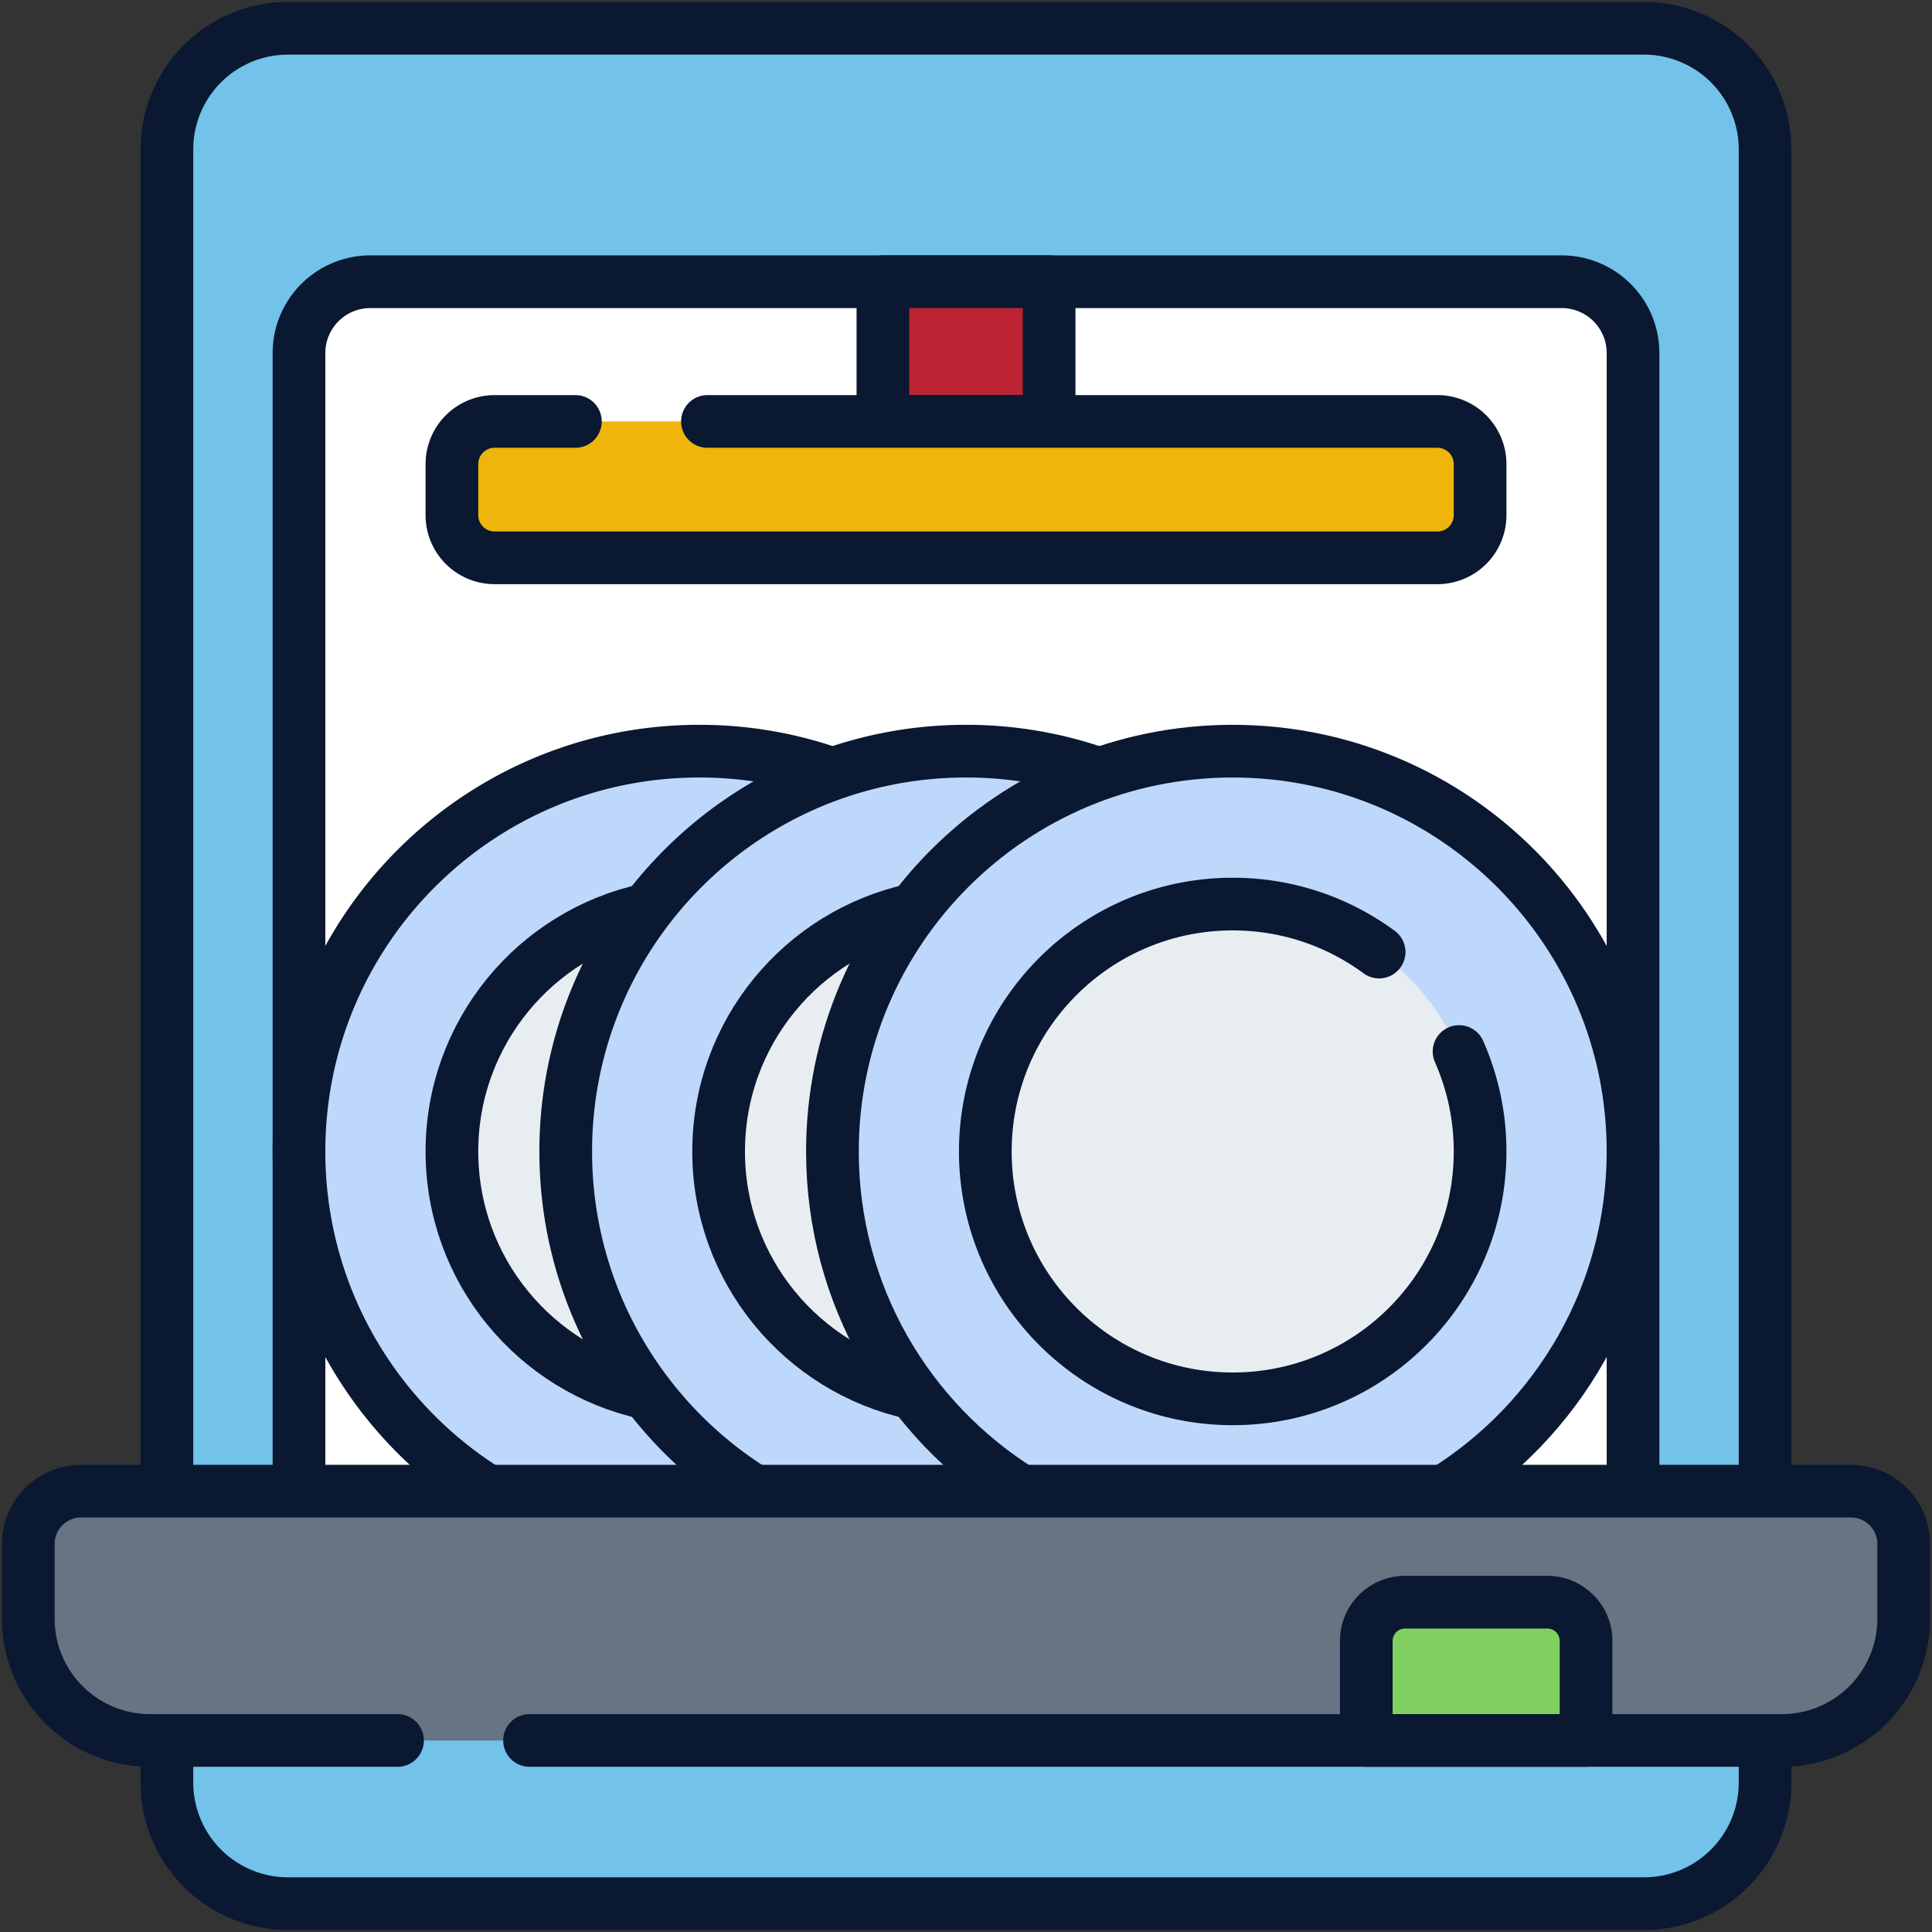
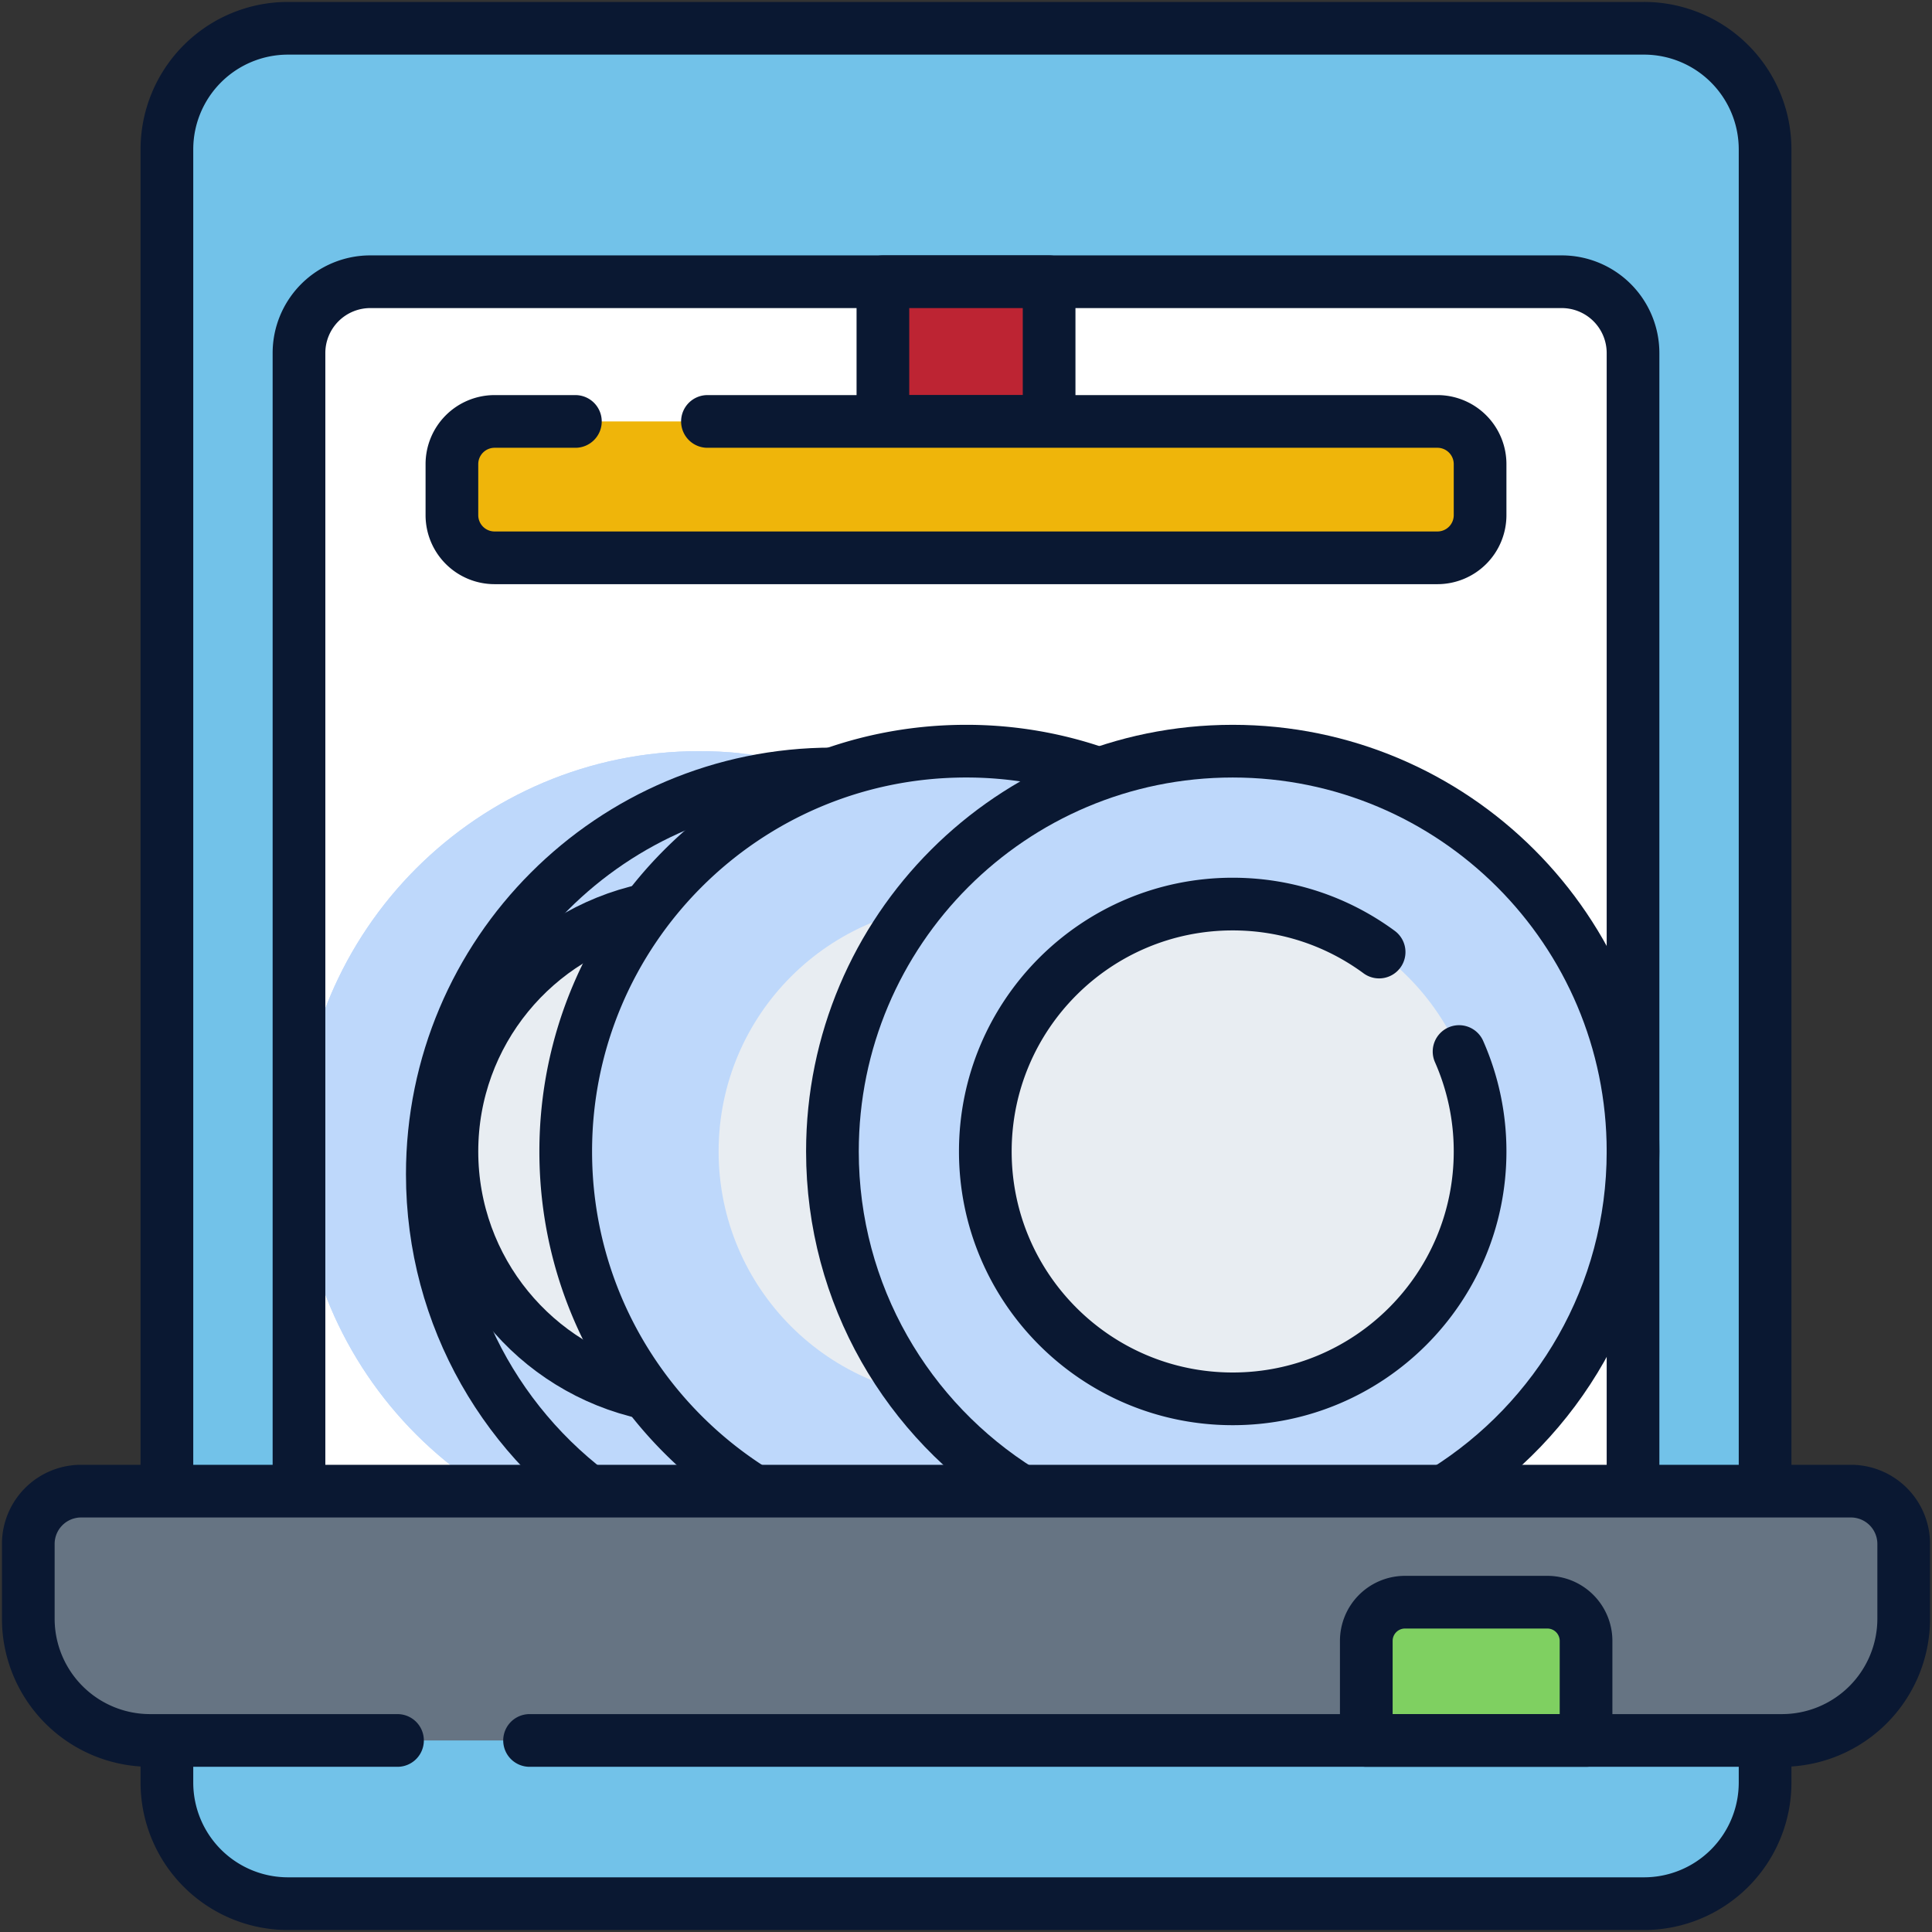
<svg xmlns="http://www.w3.org/2000/svg" width="110" height="110" fill="none">
  <rect width="100%" height="100%" fill="#333333" stroke="none" />
  <g clip-path="url(#a)">
    <path fill="#72C2E9" d="M100.496 94.362V8.507a6.895 6.895 0 0 0-6.895-6.896H16.398a6.895 6.895 0 0 0-6.895 6.896v85.129l90.993.727Z" />
    <path fill="#72C2E9" d="M9.503 93.635v7.857a6.895 6.895 0 0 0 6.895 6.895h77.203a6.895 6.895 0 0 0 6.895-6.895v-7.13l-90.993-.727Z" />
    <path stroke="#0A1832" stroke-linecap="round" stroke-linejoin="round" stroke-miterlimit="10" stroke-width="3" d="M9.503 84.9V8.505a6.896 6.896 0 0 1 6.896-6.895H93.6a6.896 6.896 0 0 1 6.897 6.895V84.9M100.497 99.095v2.397a6.896 6.896 0 0 1-6.897 6.895H16.4a6.896 6.896 0 0 1-6.897-6.895v-2.397" />
    <path fill="#fff" d="M17.023 87.938V20.1a4.058 4.058 0 0 1 4.058-4.058h67.837a4.058 4.058 0 0 1 4.059 4.058v67.838a4.058 4.058 0 0 1-4.059 4.058H21.081a4.058 4.058 0 0 1-4.058-4.058Z" />
    <path fill="#BED8FB" d="M39.814 88.35c12.587 0 22.791-10.204 22.791-22.791S52.401 42.768 39.814 42.768s-22.791 10.204-22.791 22.79c0 12.588 10.204 22.792 22.79 22.792Z" />
    <path fill="#BED8FB" d="M42.155 88.231c-.77.078-1.55.119-2.34.119-12.587 0-22.792-10.203-22.792-22.79 0-12.588 10.204-22.793 22.792-22.793.79 0 1.57.04 2.34.118-11.488 1.17-20.453 10.877-20.453 22.674 0 11.797 8.965 21.502 20.453 22.672Z" />
-     <path stroke="#0A1832" stroke-linecap="round" stroke-linejoin="round" stroke-miterlimit="10" stroke-width="3" d="M47.408 44.065c-.003-.002-.002 0-.002 0a22.657 22.657 0 0 0-7.591-1.297c-12.587 0-22.792 10.205-22.792 22.792 0 8.16 4.288 15.316 10.73 19.34" />
+     <path stroke="#0A1832" stroke-linecap="round" stroke-linejoin="round" stroke-miterlimit="10" stroke-width="3" d="M47.408 44.065c-.003-.002-.002 0-.002 0c-12.587 0-22.792 10.205-22.792 22.792 0 8.16 4.288 15.316 10.73 19.34" />
    <path fill="#E8EDF2" d="M39.815 79.644c7.779 0 14.085-6.306 14.085-14.085 0-7.78-6.306-14.085-14.085-14.085-7.78 0-14.085 6.306-14.085 14.085 0 7.779 6.306 14.085 14.085 14.085Z" />
    <path stroke="#0A1832" stroke-linecap="round" stroke-linejoin="round" stroke-miterlimit="10" stroke-width="3" d="M36.838 79.33c-6.349-1.367-11.108-7.013-11.108-13.77s4.76-12.403 11.108-13.769" />
    <path fill="#BED8FB" d="M55 88.35c12.588 0 22.791-10.204 22.791-22.791s-10.203-22.791-22.79-22.791c-12.588 0-22.792 10.204-22.792 22.79C32.209 78.147 42.413 88.35 55 88.35Z" />
    <path stroke="#0A1832" stroke-linecap="round" stroke-linejoin="round" stroke-miterlimit="10" stroke-width="3" d="M62.595 44.065c-.002-.002-.002 0-.002 0A22.659 22.659 0 0 0 55 42.768c-12.587 0-22.79 10.205-22.79 22.792 0 8.158 4.286 15.314 10.729 19.34" />
    <path fill="#E8EDF2" d="M55 79.644c7.78 0 14.085-6.306 14.085-14.085 0-7.78-6.306-14.085-14.085-14.085-7.779 0-14.085 6.306-14.085 14.085 0 7.779 6.306 14.085 14.085 14.085Z" />
-     <path stroke="#0A1832" stroke-linecap="round" stroke-linejoin="round" stroke-miterlimit="10" stroke-width="3" d="M52.024 79.33c-6.35-1.365-11.109-7.013-11.109-13.77 0-6.759 4.759-12.405 11.11-13.769" />
    <path fill="#BED8FB" d="M70.186 88.35c12.587 0 22.791-10.204 22.791-22.791S82.773 42.768 70.186 42.768c-12.588 0-22.792 10.204-22.792 22.79 0 12.588 10.205 22.792 22.792 22.792Z" />
    <path fill="#BED8FB" d="M72.527 88.231a23.35 23.35 0 0 1-2.34.119c-12.587 0-22.792-10.203-22.792-22.79 0-12.588 10.205-22.793 22.792-22.793.79 0 1.57.04 2.34.118-11.488 1.17-20.453 10.877-20.453 22.674 0 11.797 8.965 21.502 20.453 22.672Z" />
    <path stroke="#0A1832" stroke-linecap="round" stroke-linejoin="round" stroke-miterlimit="10" stroke-width="3" d="M82.246 84.9c6.443-4.024 10.732-11.18 10.732-19.34 0-12.587-10.206-22.792-22.793-22.792-12.585 0-22.79 10.205-22.79 22.792 0 8.16 4.288 15.316 10.73 19.34" />
    <path fill="#E8EDF2" d="M70.186 79.644c7.779 0 14.085-6.306 14.085-14.085 0-7.78-6.306-14.085-14.085-14.085-7.78 0-14.085 6.306-14.085 14.085 0 7.779 6.306 14.085 14.085 14.085Z" />
    <path stroke="#0A1832" stroke-linecap="round" stroke-linejoin="round" stroke-miterlimit="10" stroke-width="3" d="M83.073 59.87a14.039 14.039 0 0 1 1.197 5.689c0 7.78-6.306 14.085-14.085 14.085-7.778 0-14.085-6.306-14.085-14.085 0-7.778 6.307-14.085 14.085-14.085 3.12 0 6.002 1.014 8.336 2.732" />
    <path stroke="#0A1832" stroke-linecap="round" stroke-linejoin="round" stroke-miterlimit="10" stroke-width="3" d="M17.023 84.9V20.1a4.06 4.06 0 0 1 4.058-4.059h67.838a4.06 4.06 0 0 1 4.059 4.058v64.8" />
    <path fill="#667483" d="M105.383 84.9H4.618a3.006 3.006 0 0 0-3.006 3.005v4.254a6.935 6.935 0 0 0 6.935 6.935h92.907a6.935 6.935 0 0 0 6.935-6.935v-4.254a3.006 3.006 0 0 0-3.006-3.006Z" />
    <path fill="#7FD061" d="M78 91.999h11v6H78z" />
    <path stroke="#0A1832" stroke-linecap="round" stroke-linejoin="round" stroke-miterlimit="10" stroke-width="3" d="M30.151 99.094h71.303a6.935 6.935 0 0 0 6.935-6.935v-4.254a3.007 3.007 0 0 0-3.006-3.006H4.617a3.007 3.007 0 0 0-3.006 3.006v4.254a6.934 6.934 0 0 0 6.935 6.935h14.086" />
    <path fill="#BD2433" d="M59.732 16.041h-9.463v11.836h9.463V16.041Z" />
    <path stroke="#0A1832" stroke-linecap="round" stroke-linejoin="round" stroke-miterlimit="10" stroke-width="3" d="M59.732 16.041h-9.463v7.954h9.463v-7.954Z" />
    <path fill="#EFB50A" d="M81.842 23.996H28.159a2.43 2.43 0 0 0-2.43 2.43v2.904a2.43 2.43 0 0 0 2.43 2.43h53.683a2.43 2.43 0 0 0 2.43-2.43v-2.904a2.43 2.43 0 0 0-2.43-2.43Z" />
    <path stroke="#0A1832" stroke-linecap="round" stroke-linejoin="round" stroke-miterlimit="10" stroke-width="3" d="M40.279 23.995h41.563a2.43 2.43 0 0 1 2.428 2.43v2.905a2.428 2.428 0 0 1-2.428 2.43H28.16a2.429 2.429 0 0 1-2.43-2.43v-2.905a2.43 2.43 0 0 1 2.43-2.43h4.6M88.1 91.222h-8.105a2.204 2.204 0 0 0-2.204 2.204v5.668h12.512v-5.668a2.204 2.204 0 0 0-2.204-2.204Z" />
  </g>
  <defs>
    <clipPath id="a">
      <path fill="#fff" d="M0-.001h110v110H0z" />
    </clipPath>
  </defs>
</svg>